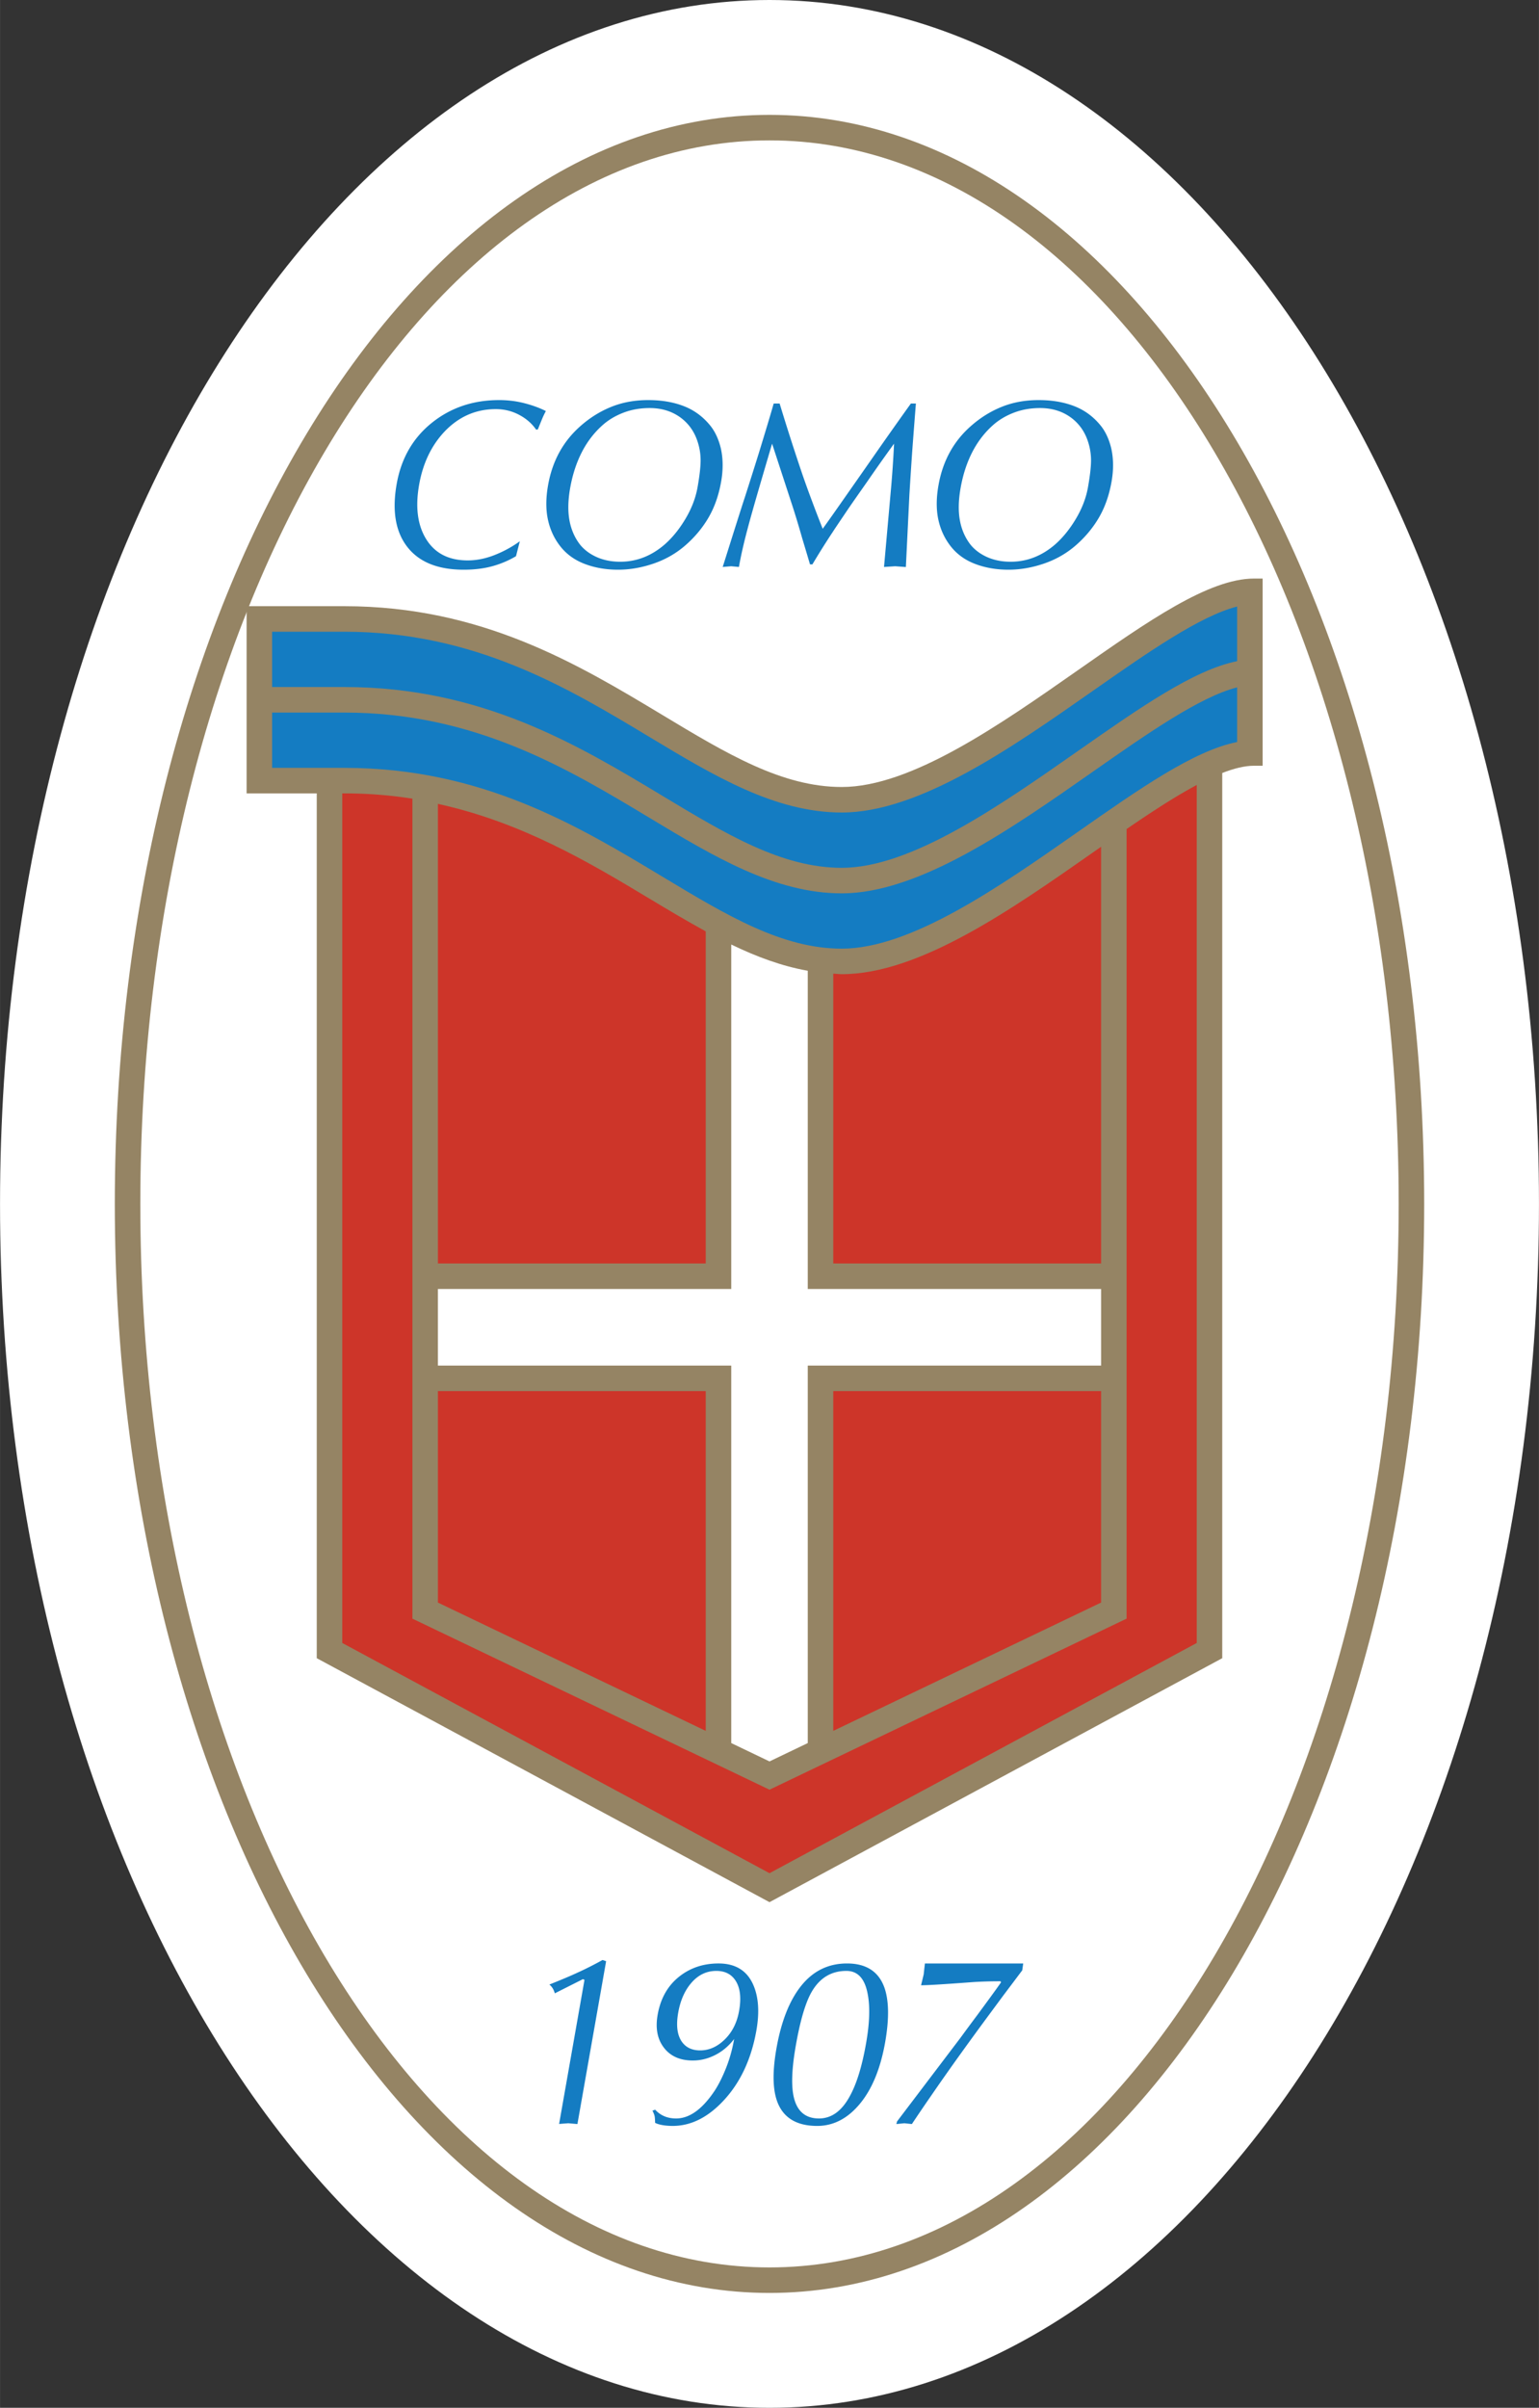
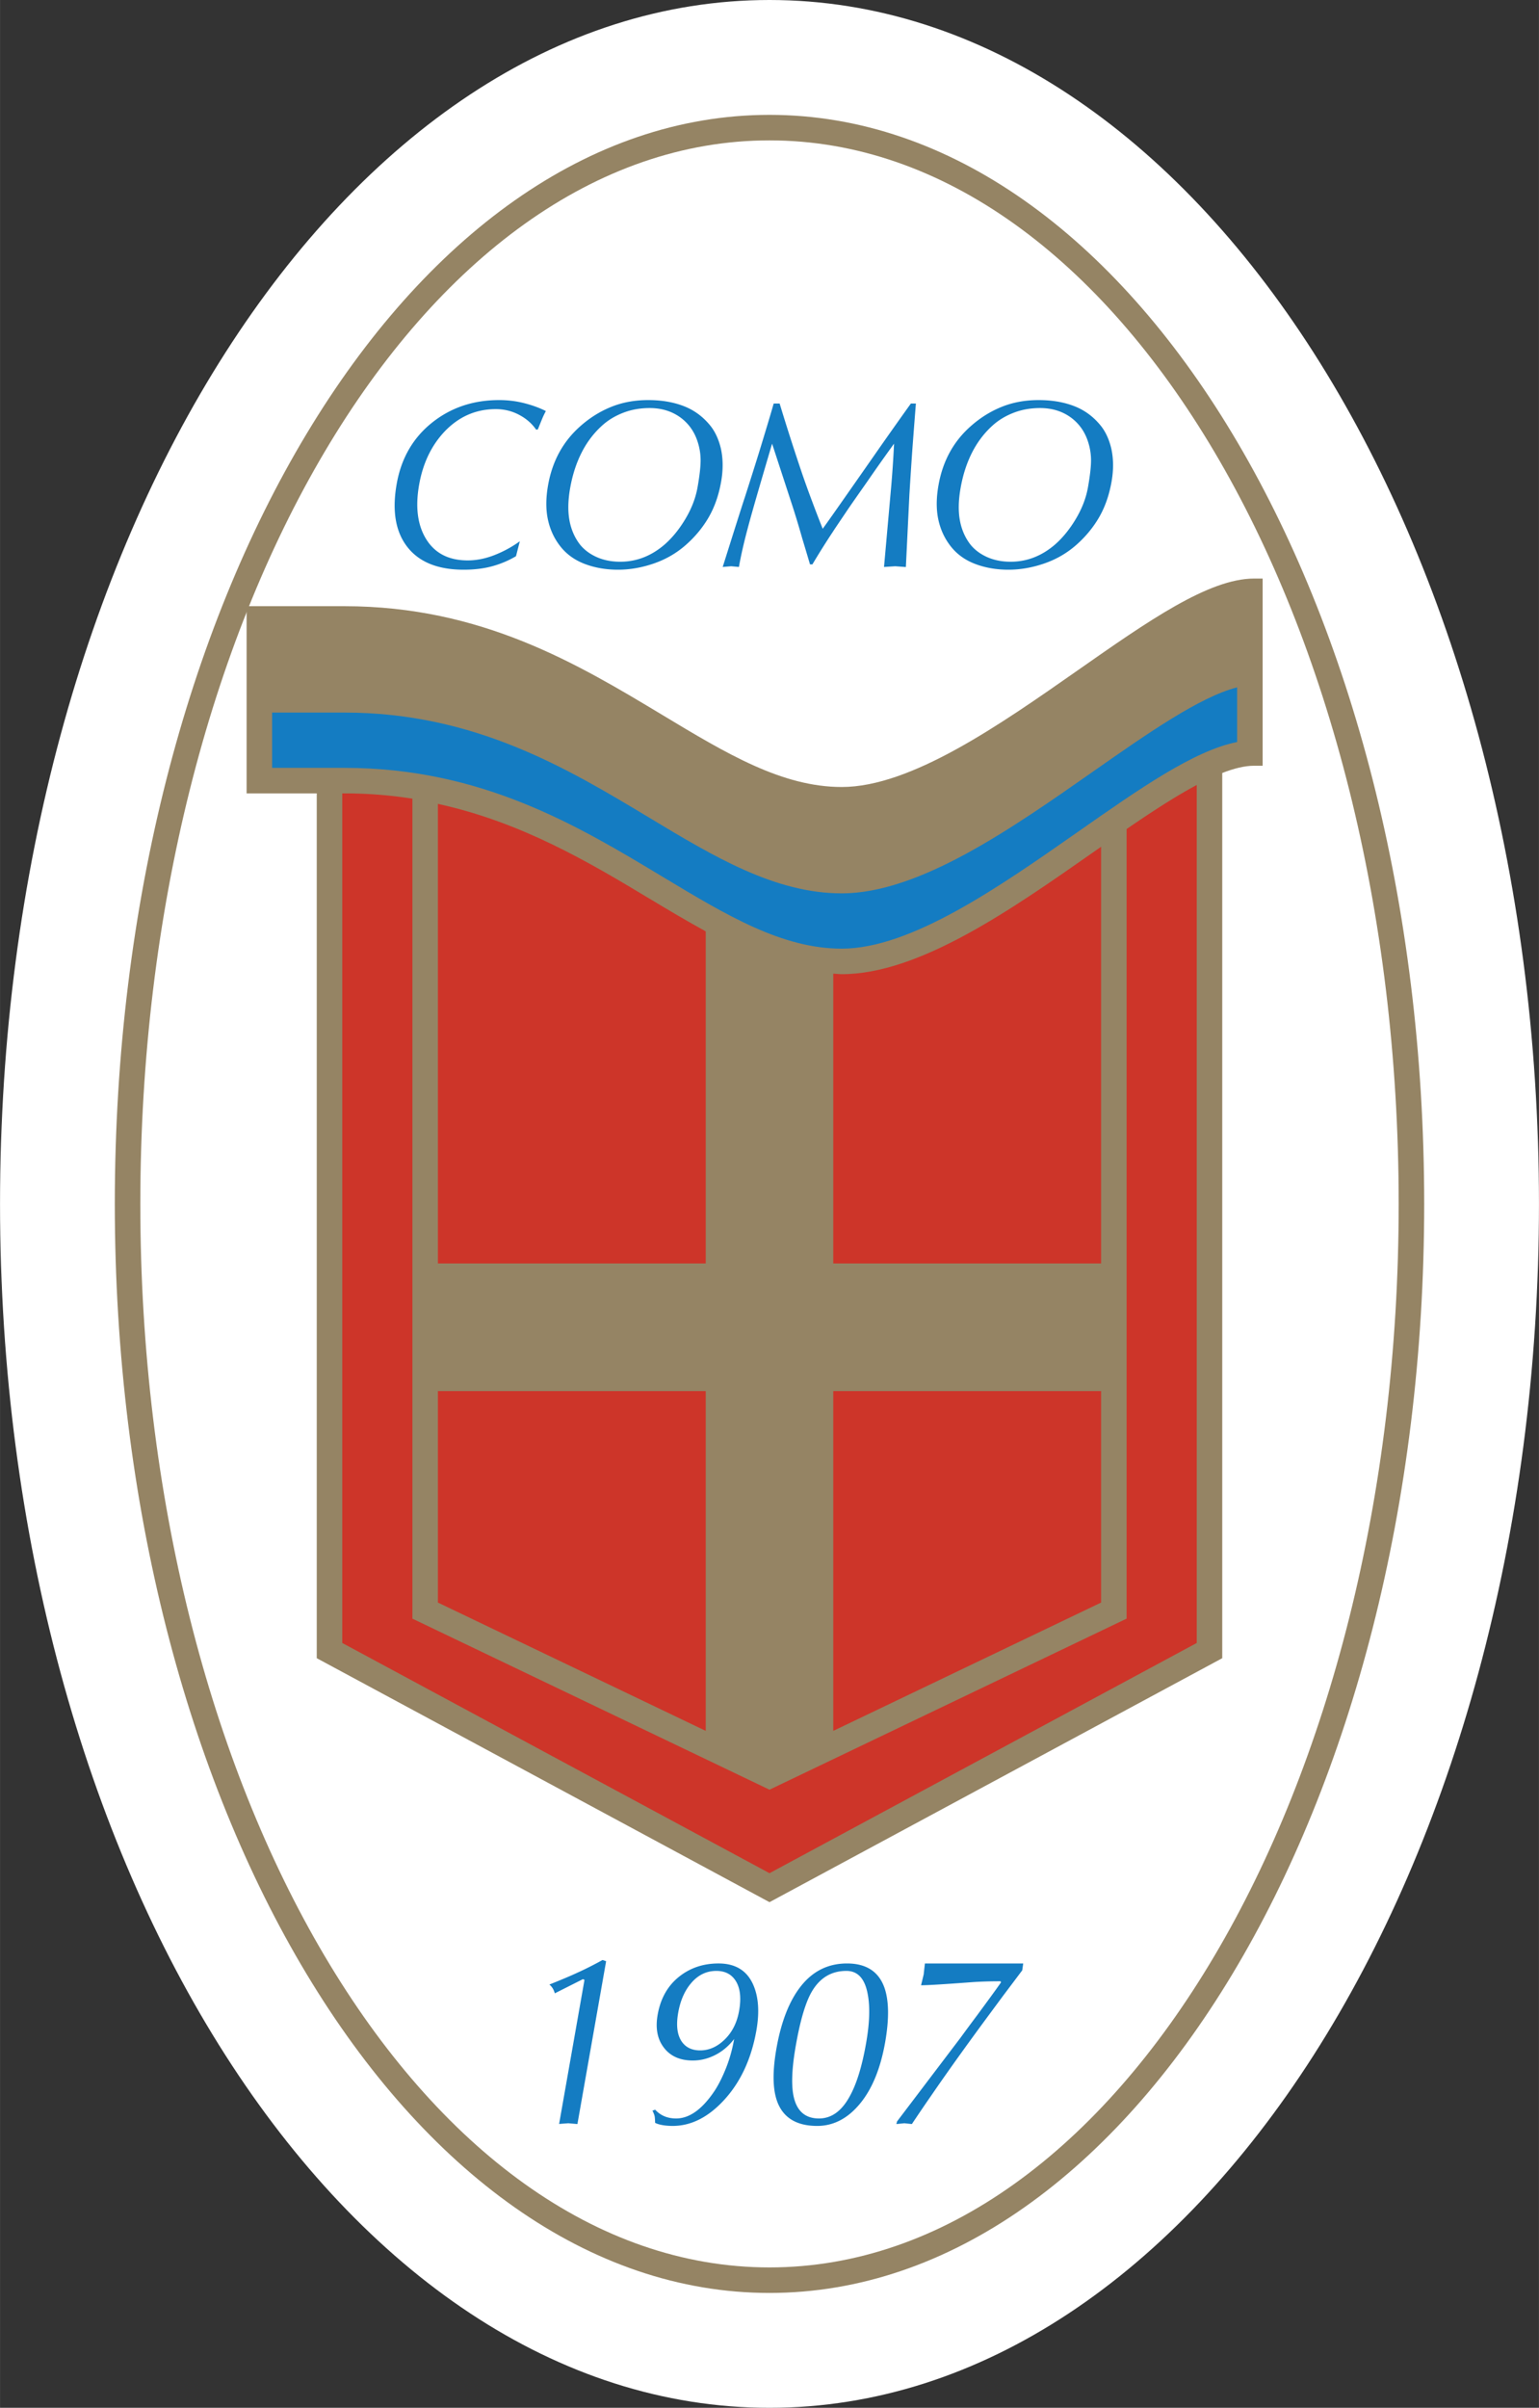
<svg xmlns="http://www.w3.org/2000/svg" width="1599" height="2500" viewBox="0 0 407.25 636.752">
  <rect x="0" y="0" width="407.25" height="636.752" fill="#333333" stroke="none" />
  <path d="M407.25 318.377c0 175.834-91.16 318.375-203.625 318.375C91.167 636.752 0 494.211 0 318.377S91.167 0 203.625 0C316.09 0 407.25 142.543 407.25 318.377z" fill="#fff" />
  <path d="M376.875 318.377c0 159.055-77.562 288-173.25 288-95.683 0-173.25-128.945-173.25-288 0-159.058 77.568-288.002 173.25-288.002 95.687 0 173.25 128.944 173.25 288.002z" fill="#958464" />
  <path d="M370.125 318.377c0 155.328-74.541 281.25-166.5 281.25-91.953 0-166.5-125.922-166.5-281.25 0-155.33 74.547-281.252 166.5-281.252 91.959 0 166.5 125.922 166.5 281.252z" fill="#fff" />
  <path d="M331.875 153c-12.006 0-28.062 11.236-46.656 24.249-20.686 14.47-44.127 30.876-62.469 30.876-15.814 0-30.445-8.803-47.386-18.996-22.447-13.506-47.892-28.817-84.239-28.817H65.25v49.5h18.562v228.701l119.813 64.521 119.812-64.521V204.42c3.137-1.226 5.977-1.92 8.438-1.92h2.25V153h-2.25z" fill="#958464" />
-   <path d="M289.086 182.779c-21.498 15.045-45.867 32.095-66.336 32.095-17.688 0-33.803-9.696-50.864-19.962-21.698-13.054-46.288-27.851-80.761-27.851H72v14.625h19.125c36.347 0 61.792 15.31 84.239 28.817 16.941 10.193 31.572 18.996 47.386 18.996 18.342 0 41.783-16.405 62.469-30.876 16.359-11.45 30.756-21.515 42.156-23.771v-14.455c-9.879 2.515-23.73 12.196-38.289 22.382z" fill="#147cc2" />
  <path d="M222.75 236.25c-17.688 0-33.803-9.696-50.864-19.962-21.698-13.055-46.288-27.85-80.761-27.85H72v14.625h19.125c36.347 0 61.792 15.311 84.239 28.817 16.941 10.193 31.572 18.995 47.386 18.995 18.342 0 41.783-16.405 62.469-30.876 16.359-11.45 30.756-21.516 42.156-23.771v-14.455c-9.879 2.514-23.73 12.195-38.289 22.381-21.498 15.045-45.867 32.096-66.336 32.096z" fill="#147cc2" />
  <path fill="#cd3529" d="M115.875 367.877v55.924l70.875 33.935v-89.859h-70.875zM291.375 367.877H220.5v89.859l70.875-33.935v-55.924zM186.75 246.302c-4.918-2.688-9.851-5.621-14.867-8.64-16.097-9.688-33.867-20.23-56.008-25.073v121.536h70.875v-87.823zM222.75 257.625c-.756 0-1.498-.115-2.25-.15v76.65h70.875V223.93c-.77.536-1.521 1.059-2.295 1.6-21.498 15.044-45.861 32.095-66.33 32.095z" />
  <path d="M298.125 428.055l-94.5 45.238-94.5-45.238V211.212a115.67 115.67 0 0 0-18-1.399h-.562v224.676l113.063 60.883 113.062-60.883V207.593c-5.664 3.019-11.957 7.119-18.562 11.65v208.812h-.001z" fill="#cd3529" />
-   <path d="M291.375 361.127v-20.252H213.75V256.72c-6.875-1.224-13.579-3.709-20.25-6.942v91.097h-77.625v20.252H193.5v99.834l10.125 4.852 10.125-4.852v-99.834h77.625z" fill="#fff" />
  <path d="M144.444 108.705a22.404 22.404 0 0 0-1.111 2.366c-.372.905-.708 1.737-1.009 2.492l-.455.063c-1.04-1.516-2.423-2.758-4.148-3.728-1.992-1.136-4.17-1.705-6.53-1.705-5.229 0-9.727 1.955-13.494 5.869-3.52 3.702-5.785 8.413-6.794 14.135-1.046 5.933-.408 10.749 1.913 14.452 2.32 3.702 5.967 5.552 10.944 5.552 2.318 0 4.678-.468 7.077-1.406a30.15 30.15 0 0 0 6.717-3.657l-1.013 3.95a25.387 25.387 0 0 1-6.314 2.663c-2.235.607-4.742.91-7.521.91-6.825 0-11.802-2.008-14.926-6.025-3.126-4.017-4.065-9.558-2.819-16.625 1.193-6.772 4.293-12.168 9.297-16.186 5.004-4.017 10.942-6.024 17.808-6.024 2.319 0 4.544.273 6.68.822 2.134.546 4.034 1.24 5.698 2.082zM181.419 137.148c-1.619 2.731-3.449 4.999-5.496 6.805-3.533 3.064-7.468 4.599-11.805 4.599-2.277 0-4.322-.401-6.142-1.195-1.817-.8-3.3-1.89-4.445-3.278-1.444-1.846-2.391-4-2.841-6.458-.452-2.457-.393-5.302.178-8.536.622-3.53 1.655-6.703 3.099-9.515 1.443-2.816 3.313-5.229 5.607-7.246 1.541-1.345 3.362-2.417 5.462-3.215 2.099-.797 4.392-1.197 6.878-1.197 3.201 0 5.957.861 8.266 2.584 2.118 1.594 3.598 3.718 4.438 6.363.517 1.597.778 3.234.776 4.915-.003 1.681-.269 4.033-.803 7.056-.495 2.816-1.552 5.589-3.172 8.318zm9.321-18.601c-.56-2.312-1.439-4.245-2.637-5.803-1.927-2.439-4.278-4.206-7.051-5.3-2.773-1.094-5.948-1.642-9.525-1.642-3.535 0-6.774.589-9.716 1.767-2.942 1.178-5.658 2.86-8.147 5.049-4.625 4.039-7.503 9.272-8.64 15.71-.6 3.405-.611 6.444-.028 9.114.58 2.672 1.688 5.039 3.324 7.099 1.635 2.061 3.784 3.597 6.445 4.606 2.663 1.008 5.592 1.514 8.791 1.514 3.113 0 6.26-.547 9.441-1.639 3.18-1.094 6.001-2.725 8.466-4.891 2.466-2.167 4.485-4.605 6.058-7.317 1.571-2.714 2.672-5.858 3.302-9.435.559-3.153.531-6.097-.083-8.832zM239.713 149.954l-2.826-.206-2.957.188 1.814-20.333c.361-3.964.637-8.053.84-12.269a486.941 486.941 0 0 0-7.066 9.988c-2.812 4.004-4.562 6.511-5.242 7.521-2.449 3.624-3.736 5.542-3.855 5.75a202.647 202.647 0 0 0-5.443 8.662h-.633c-.924-3.118-1.6-5.372-2.025-6.764-.91-3.203-1.76-6.024-2.551-8.47l-5.457-16.688c-.514 1.727-1.569 5.308-3.157 10.74-1.589 5.436-2.707 9.396-3.357 11.878-.989 3.708-1.745 7.036-2.264 9.984l-2.052-.188-2.241.188a4381.7 4381.7 0 0 0 2.572-8.152c1.989-6.275 3.067-9.646 3.234-10.107a1364.32 1364.32 0 0 0 3.703-11.689 1144.3 1144.3 0 0 0 2.25-7.396c.811-2.693 1.39-4.653 1.731-5.875h1.576a602.956 602.956 0 0 0 6.119 19.023 278.716 278.716 0 0 0 2.59 7.142 302.263 302.263 0 0 0 2.689 6.953c1.168-1.6 3.385-4.74 6.652-9.418 2.865-4.087 5.74-8.196 8.613-12.323 3.258-4.636 5.947-8.428 8.068-11.376h1.324c-.369 4.719-.656 8.429-.857 11.126-.203 2.698-.488 6.997-.854 12.898l-.938 19.213zM284.738 137.148c-1.621 2.731-3.453 4.999-5.496 6.805-3.533 3.064-7.467 4.599-11.809 4.599-2.271 0-4.32-.401-6.139-1.195-1.816-.8-3.301-1.89-4.443-3.278-1.445-1.846-2.391-4-2.844-6.458-.453-2.457-.391-5.302.182-8.536.619-3.53 1.652-6.703 3.094-9.515 1.445-2.816 3.312-5.229 5.605-7.246 1.543-1.345 3.367-2.417 5.463-3.215 2.102-.797 4.395-1.197 6.879-1.197 3.203 0 5.959.861 8.266 2.584 2.117 1.594 3.598 3.718 4.438 6.363a15.77 15.77 0 0 1 .779 4.915c-.006 1.681-.27 4.033-.805 7.056-.492 2.816-1.553 5.589-3.17 8.318zm9.317-18.601c-.557-2.312-1.436-4.245-2.637-5.803-1.924-2.439-4.275-4.206-7.049-5.3-2.771-1.094-5.949-1.642-9.521-1.642-3.539 0-6.777.589-9.717 1.767-2.945 1.178-5.66 2.86-8.148 5.049-4.627 4.039-7.506 9.272-8.639 15.71-.602 3.405-.615 6.444-.031 9.114.58 2.672 1.688 5.039 3.326 7.099 1.635 2.061 3.779 3.597 6.443 4.606 2.662 1.008 5.594 1.514 8.793 1.514 3.111 0 6.258-.547 9.439-1.639 3.182-1.094 6.004-2.725 8.469-4.891 2.461-2.167 4.482-4.605 6.055-7.317 1.574-2.714 2.672-5.858 3.305-9.435.554-3.153.529-6.097-.088-8.832zM152.796 561.711l-2.419-.211-2.428.184 6.717-38.109-.409-.184-7.451 3.752c-.253-.967-.728-1.74-1.428-2.328 3.041-1.213 5.344-2.18 6.904-2.9a92.801 92.801 0 0 0 7.154-3.586l.954.316-7.594 43.066zM191.799 539.324c-1.973 1.943-4.148 2.91-6.521 2.91-2.206 0-3.845-.801-4.922-2.4-1.173-1.766-1.47-4.297-.89-7.576.578-3.287 1.769-5.949 3.57-7.988s3.975-3.059 6.519-3.059c2.375 0 4.118.932 5.23 2.803 1.112 1.881 1.38 4.457.8 7.734-.549 3.121-1.811 5.643-3.786 7.576zm7.515-14.457c-1.656-3.754-4.717-5.625-9.182-5.625-4.087 0-7.607 1.203-10.558 3.604-2.953 2.398-4.803 5.73-5.552 9.984-.639 3.629-.042 6.574 1.791 8.85 1.729 2.154 4.236 3.227 7.526 3.227 1.813 0 3.566-.379 5.26-1.143 2.195-.967 4.084-2.479 5.671-4.545-.483 2.742-1.197 5.291-2.145 7.674-.946 2.373-1.94 4.359-2.982 5.959-3.273 4.922-6.684 7.383-10.228 7.383-2.28 0-4.128-.773-5.543-2.32l-.724.254c.347.668.548 1.205.603 1.609.055.395.088.932.097 1.607.461.246 1.098.449 1.916.598.818.141 1.731.221 2.743.221 4.845 0 9.351-2.26 13.518-6.76 4.418-4.764 7.296-10.934 8.635-18.51.85-4.842.569-8.868-.846-12.067zM224.898 554.301c-2.131 3.955-4.855 5.934-8.178 5.934-3.701 0-5.957-2.021-6.76-6.064-.598-3.033-.389-7.453.635-13.264 1.15-6.521 2.521-11.197 4.111-14.018 2.146-3.789 5.23-5.678 9.273-5.678 2.988 0 4.861 2.021 5.621 6.064.668 3.365.527 7.742-.428 13.131-1.057 6.02-2.484 10.653-4.274 13.895zm9.155-28.617c-1.521-4.297-4.826-6.441-9.914-6.441-4.887 0-8.898 1.934-12.045 5.809-3.146 3.877-5.357 9.439-6.635 16.682-1.076 6.109-.998 10.803.23 14.09 1.609 4.254 5.127 6.381 10.557 6.381 4.297 0 8.061-1.951 11.293-5.846 3.234-3.893 5.459-9.316 6.689-16.268 1.081-6.153 1.02-10.952-.175-14.407zM270.506 521.061a2450.586 2450.586 0 0 1-4.949 6.574c-.219.299-1.934 2.611-5.141 6.953a898.772 898.772 0 0 0-6.254 8.596 640.083 640.083 0 0 0-7.744 11.004 499.17 499.17 0 0 0-5.115 7.523l-1.984-.211-2.119.211.184-.695 16.779-22.113a606.382 606.382 0 0 1 4.395-5.941c2.984-4.043 5.098-6.943 6.336-8.719l-.135-.289c-2.949 0-5.596.088-7.941.264-7.039.527-11.4.791-13.086.791l.693-2.857.324-2.908h26.016l-.259 1.817z" fill="#147cc2" />
</svg>